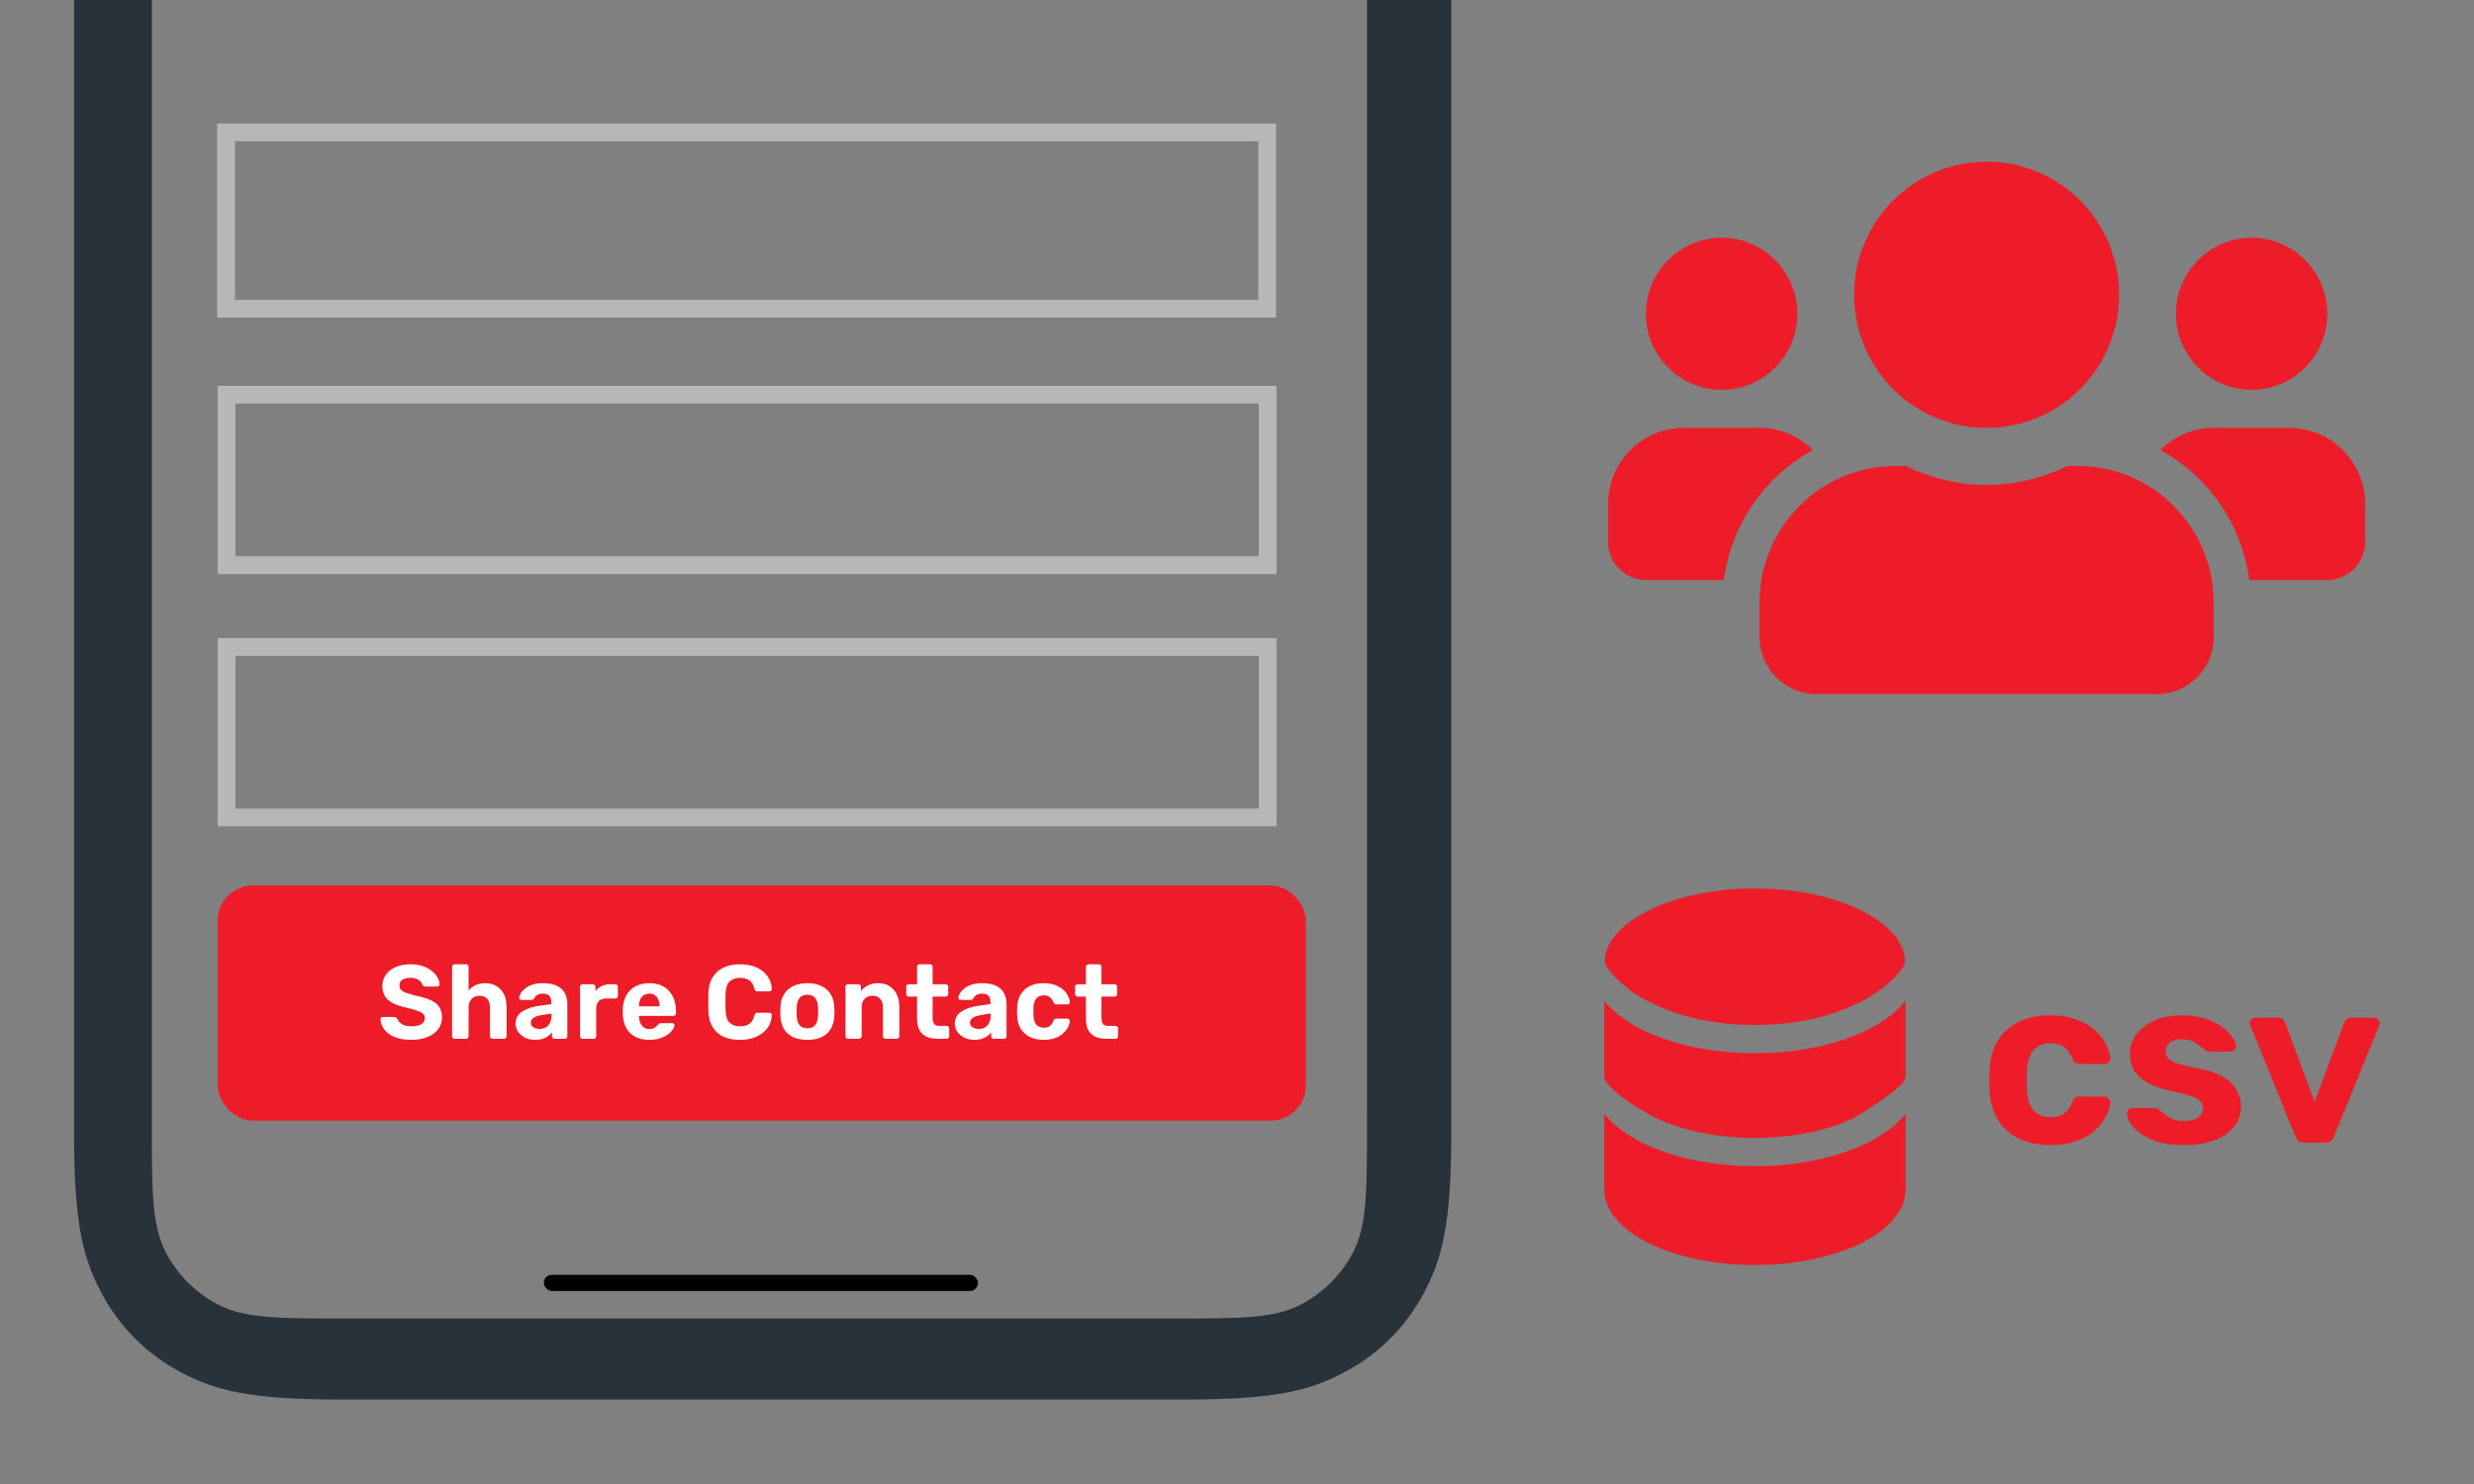
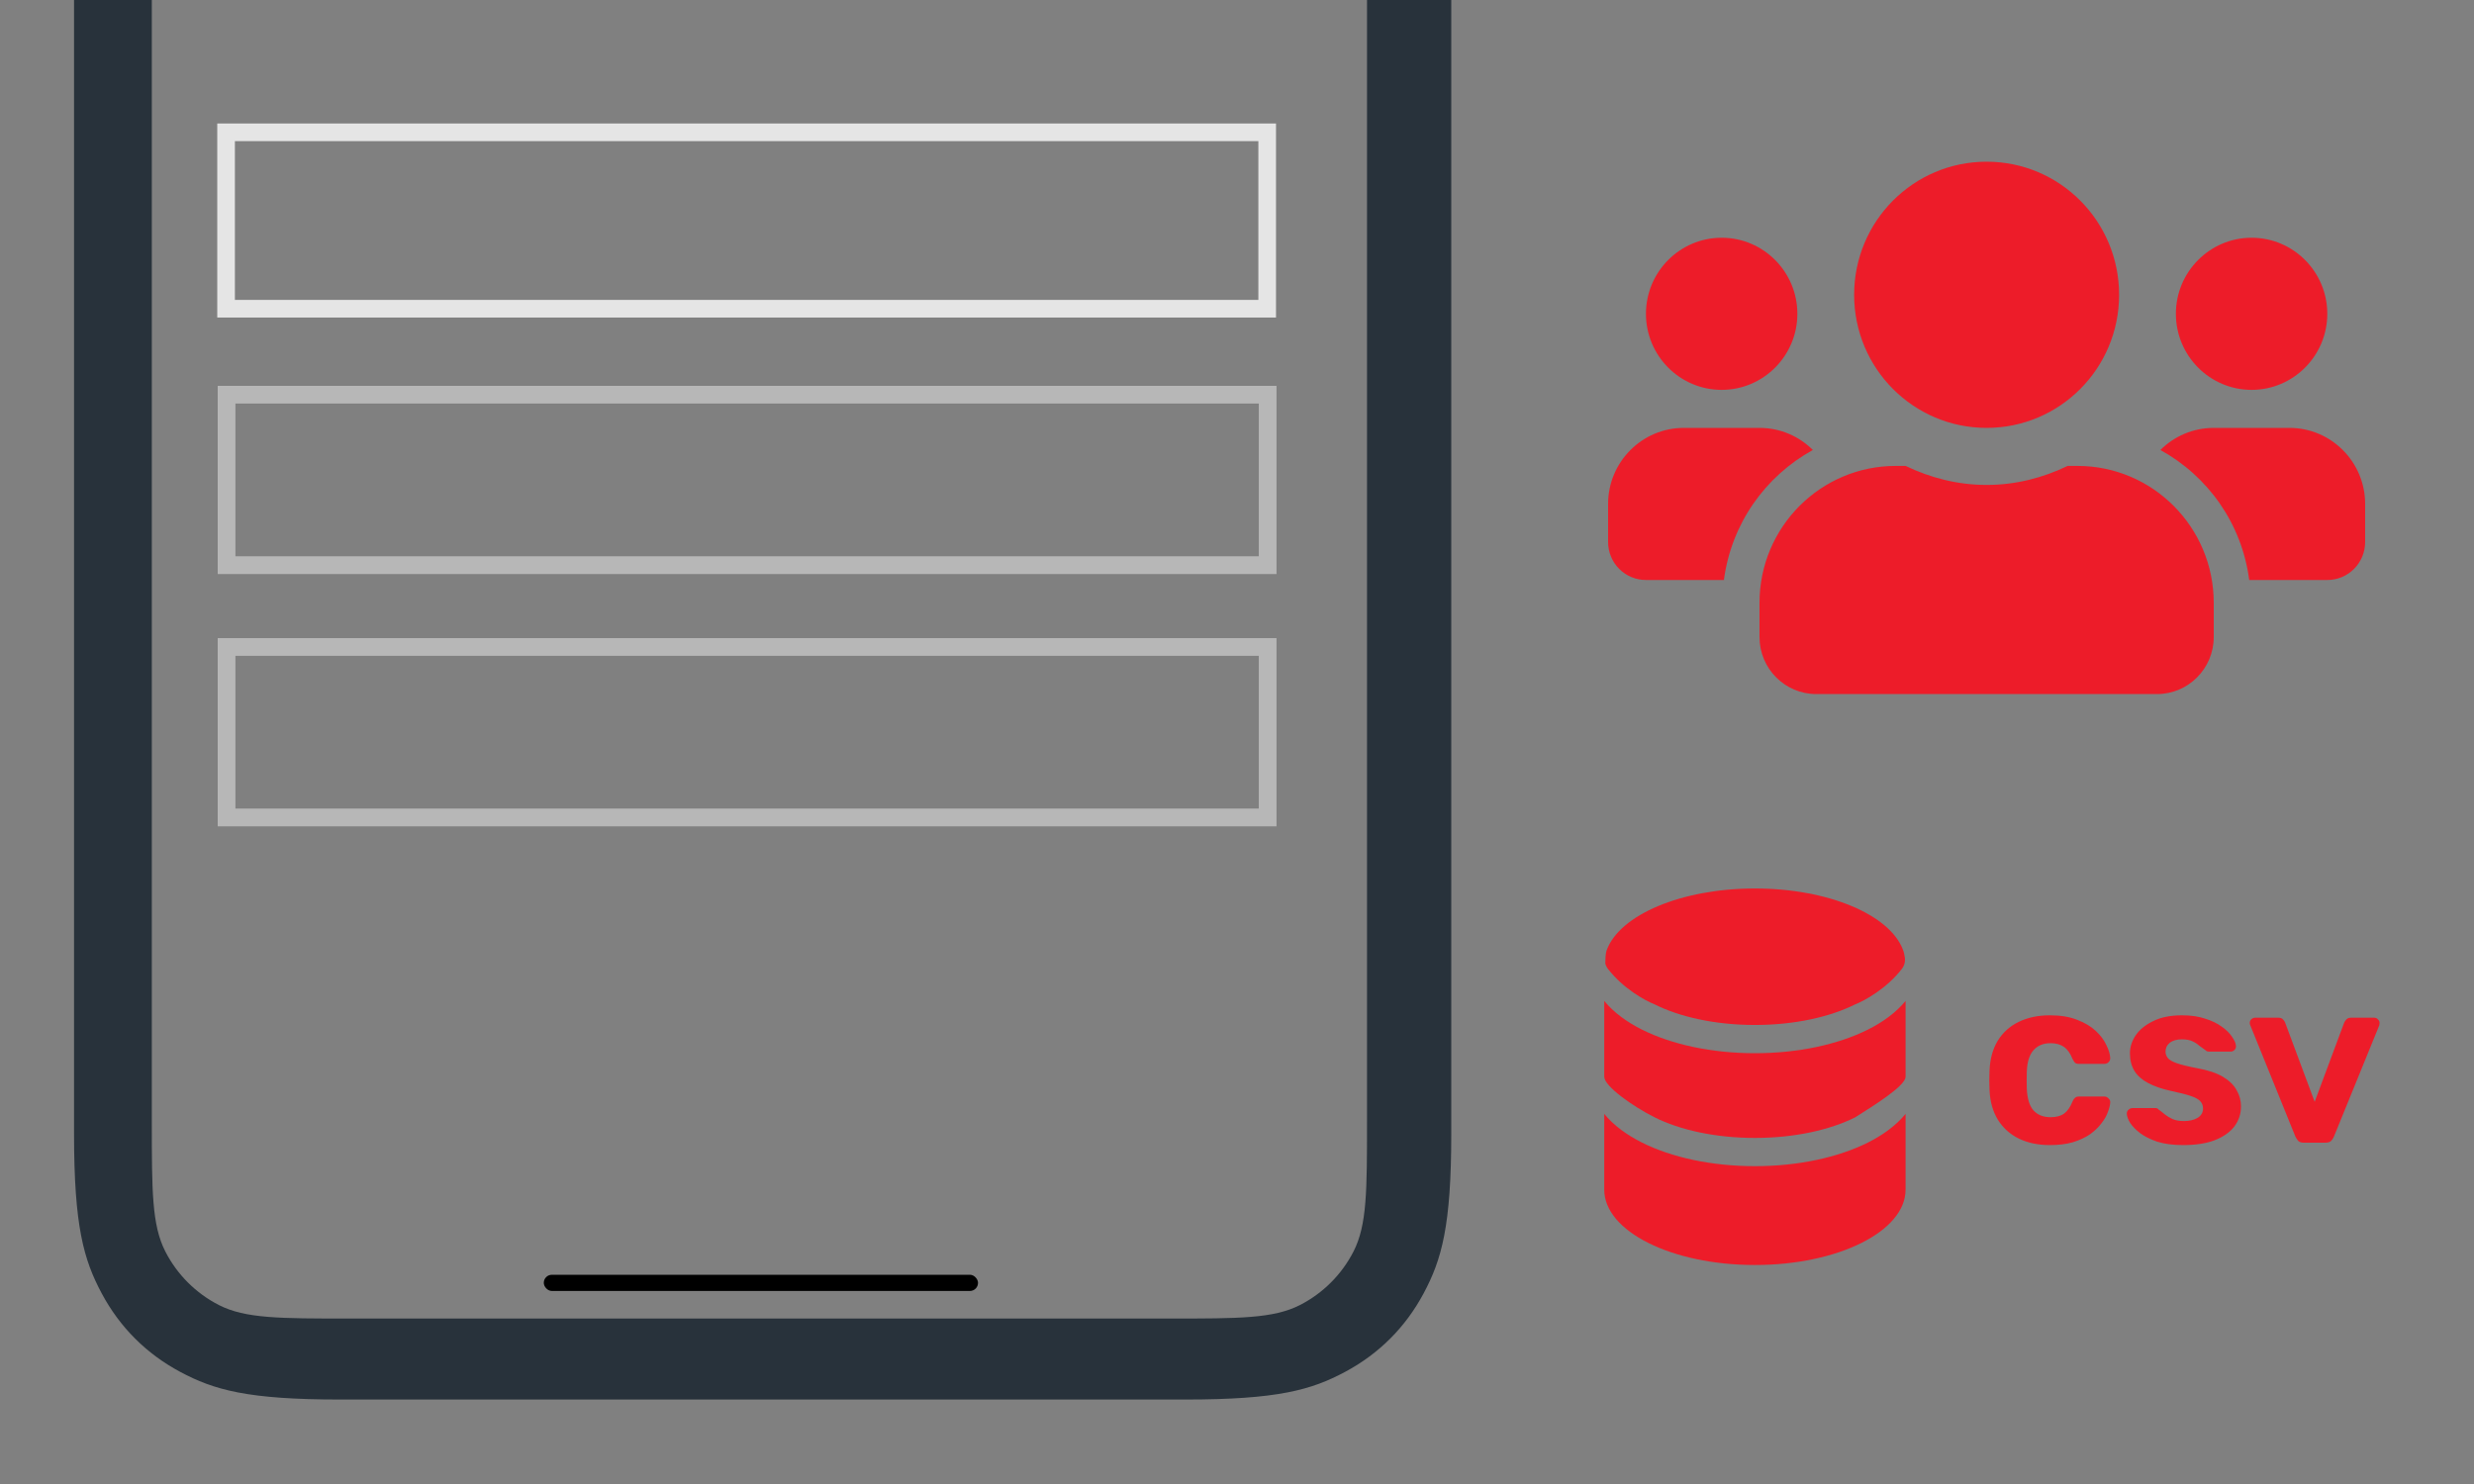
<svg xmlns="http://www.w3.org/2000/svg" width="500" height="300" viewBox="0 0 500 300" fill="none">
  <rect x="0" y="0" width="500" height="300" fill="#808080" stroke="none" />
  <g clip-path="url(#clip0_1046_8141)">
    <g clip-path="url(#clip1_1046_8141)">
      <path fill-rule="evenodd" clip-rule="evenodd" d="M293.304 -86.449V229.192C293.304 247.875 291.359 254.651 287.706 261.481C284.053 268.312 278.692 273.672 271.861 277.325C265.031 280.978 258.256 282.924 239.572 282.924H68.697C50.013 282.924 43.238 280.978 36.407 277.325C29.577 273.672 24.216 268.312 20.563 261.481C16.91 254.651 14.965 247.875 14.965 229.192V-72.696C13.88 -72.696 13 -73.575 13 -74.66V-112.646C13 -113.731 13.88 -114.61 14.965 -114.61V-124.434C13.88 -124.434 13 -125.314 13 -126.399V-164.384C13 -165.469 13.88 -166.349 14.965 -166.349V-184.031C13.88 -184.031 13 -184.911 13 -185.996V-204.334C13 -205.419 13.88 -206.299 14.965 -206.299V-229.192C14.965 -247.875 16.91 -254.651 20.563 -261.481C24.216 -268.312 29.577 -273.672 36.407 -277.325C43.238 -280.978 50.013 -282.924 68.697 -282.924H239.572C258.256 -282.924 265.031 -280.978 271.861 -277.325C278.692 -273.672 284.053 -268.312 287.706 -261.481C291.359 -254.651 293.304 -247.875 293.304 -229.192V-152.595C294.389 -152.595 295.269 -151.716 295.269 -150.631V-88.414C295.269 -87.329 294.389 -86.449 293.304 -86.449ZM30.683 -225.422C30.683 -239.36 30.683 -246.329 33.395 -251.653C35.781 -256.335 39.588 -260.142 44.271 -262.528C49.595 -265.241 56.564 -265.241 70.502 -265.241L80.456 -265.241C82.869 -265.235 84.865 -263.365 85.04 -260.995C85.133 -257.738 85.761 -255.347 86.865 -253.284C88.063 -251.043 89.822 -249.284 92.064 -248.085C94.305 -246.887 96.932 -246.248 100.637 -246.248H206.296C210.001 -246.248 212.628 -246.887 214.869 -248.085C217.111 -249.284 218.87 -251.043 220.068 -253.284C221.17 -255.344 221.798 -257.73 221.893 -260.979C222.06 -263.356 224.059 -265.235 226.477 -265.241L236.457 -265.241C250.395 -265.241 257.364 -265.241 262.688 -262.528C267.371 -260.142 271.178 -256.335 273.564 -251.653C276.276 -246.329 276.276 -239.36 276.276 -225.422V226.732C276.276 240.67 276.276 247.639 273.564 252.962C271.178 257.645 267.371 261.452 262.688 263.838C257.364 266.551 250.395 266.551 236.457 266.551H70.502C56.564 266.551 49.595 266.551 44.271 263.838C39.588 261.452 35.781 257.645 33.395 252.962C30.683 247.639 30.683 240.67 30.683 226.732V-225.422Z" fill="#28323B" />
      <rect x="109.9" y="257.701" width="87.759" height="3.275" rx="1.637" fill="black" />
      <rect x="45.691" y="26.747" width="210.41" height="35.663" stroke="#E5E5E5" stroke-width="3.566" />
-       <rect x="45.691" y="26.747" width="210.41" height="35.663" stroke="black" stroke-opacity="0.2" stroke-width="3.566" />
      <rect x="45.783" y="79.783" width="210.41" height="34.474" stroke="#E5E5E5" stroke-width="3.566" />
      <rect x="45.783" y="79.783" width="210.41" height="34.474" stroke="black" stroke-opacity="0.2" stroke-width="3.566" />
      <rect x="45.783" y="130.783" width="210.41" height="34.474" stroke="#E5E5E5" stroke-width="3.566" />
      <rect x="45.783" y="130.783" width="210.41" height="34.474" stroke="black" stroke-opacity="0.2" stroke-width="3.566" />
-       <rect x="44" y="179" width="219.92" height="47.55" rx="7.133" fill="#ED1C29" />
-       <path d="M83.11 210.212C81.752 210.212 80.614 210.014 79.694 209.618C78.789 209.222 78.103 208.706 77.636 208.069C77.169 207.433 76.922 206.754 76.894 206.032C76.894 205.919 76.936 205.82 77.021 205.735C77.106 205.636 77.212 205.587 77.339 205.587H79.609C79.793 205.587 79.935 205.629 80.034 205.714C80.133 205.785 80.225 205.877 80.31 205.99C80.409 206.23 80.564 206.464 80.776 206.69C81.003 206.916 81.307 207.107 81.689 207.263C82.071 207.404 82.544 207.475 83.11 207.475C84.03 207.475 84.716 207.327 85.168 207.03C85.635 206.733 85.868 206.329 85.868 205.82C85.868 205.453 85.741 205.155 85.487 204.929C85.246 204.703 84.857 204.498 84.32 204.314C83.796 204.13 83.096 203.932 82.219 203.72C81.158 203.493 80.253 203.204 79.503 202.85C78.768 202.482 78.209 202.015 77.827 201.45C77.46 200.87 77.276 200.155 77.276 199.307C77.276 198.458 77.509 197.708 77.976 197.058C78.442 196.393 79.1 195.877 79.949 195.509C80.798 195.127 81.809 194.936 82.983 194.936C83.931 194.936 84.765 195.063 85.487 195.318C86.222 195.572 86.83 195.905 87.311 196.315C87.806 196.725 88.181 197.164 88.436 197.631C88.69 198.097 88.825 198.55 88.839 198.988C88.839 199.102 88.796 199.208 88.712 199.307C88.627 199.392 88.521 199.434 88.393 199.434H86.017C85.876 199.434 85.748 199.406 85.635 199.349C85.522 199.293 85.43 199.194 85.359 199.052C85.274 198.684 85.02 198.366 84.595 198.097C84.185 197.814 83.648 197.673 82.983 197.673C82.29 197.673 81.738 197.8 81.328 198.055C80.932 198.309 80.734 198.698 80.734 199.222C80.734 199.561 80.833 199.851 81.031 200.092C81.243 200.318 81.59 200.523 82.071 200.707C82.566 200.877 83.216 201.068 84.023 201.28C85.267 201.534 86.279 201.839 87.057 202.192C87.835 202.546 88.407 203.005 88.775 203.571C89.143 204.123 89.327 204.823 89.327 205.672C89.327 206.619 89.058 207.433 88.521 208.112C87.997 208.791 87.269 209.314 86.335 209.682C85.416 210.035 84.341 210.212 83.11 210.212ZM91.901 210C91.746 210 91.618 209.95 91.519 209.851C91.42 209.752 91.371 209.625 91.371 209.47V195.466C91.371 195.311 91.42 195.184 91.519 195.085C91.618 194.985 91.746 194.936 91.901 194.936H94.193C94.334 194.936 94.454 194.985 94.553 195.085C94.653 195.184 94.702 195.311 94.702 195.466V200.24C95.084 199.788 95.551 199.427 96.102 199.158C96.654 198.889 97.319 198.755 98.097 198.755C98.931 198.755 99.667 198.946 100.303 199.328C100.954 199.696 101.463 200.24 101.831 200.962C102.199 201.669 102.383 202.532 102.383 203.55V209.47C102.383 209.625 102.333 209.752 102.234 209.851C102.135 209.95 102.008 210 101.852 210H99.539C99.398 210 99.278 209.95 99.179 209.851C99.08 209.752 99.03 209.625 99.03 209.47V203.677C99.03 202.928 98.846 202.348 98.479 201.938C98.111 201.513 97.588 201.301 96.909 201.301C96.244 201.301 95.706 201.513 95.296 201.938C94.9 202.348 94.702 202.928 94.702 203.677V209.47C94.702 209.625 94.653 209.752 94.553 209.851C94.454 209.95 94.334 210 94.193 210H91.901ZM108.168 210.212C107.418 210.212 106.746 210.071 106.152 209.788C105.558 209.491 105.084 209.095 104.731 208.6C104.377 208.105 104.2 207.553 104.2 206.945C104.2 205.94 104.603 205.148 105.41 204.568C106.23 203.989 107.305 203.592 108.635 203.38L111.414 202.977V202.595C111.414 202.044 111.287 201.619 111.032 201.322C110.777 201.025 110.332 200.877 109.695 200.877C109.229 200.877 108.854 200.969 108.571 201.153C108.288 201.336 108.069 201.577 107.913 201.874C107.8 202.058 107.637 202.15 107.425 202.15H105.41C105.254 202.15 105.134 202.107 105.049 202.022C104.964 201.923 104.929 201.81 104.943 201.683C104.943 201.443 105.035 201.16 105.219 200.834C105.402 200.509 105.685 200.191 106.067 199.88C106.449 199.554 106.937 199.285 107.531 199.073C108.125 198.861 108.854 198.755 109.717 198.755C110.608 198.755 111.372 198.861 112.008 199.073C112.645 199.285 113.154 199.582 113.536 199.964C113.918 200.346 114.2 200.792 114.384 201.301C114.568 201.796 114.66 202.334 114.66 202.914V209.47C114.66 209.625 114.611 209.752 114.512 209.851C114.413 209.95 114.285 210 114.13 210H112.05C111.909 210 111.789 209.95 111.69 209.851C111.591 209.752 111.541 209.625 111.541 209.47V208.685C111.357 208.953 111.11 209.208 110.799 209.448C110.487 209.675 110.113 209.859 109.674 210C109.25 210.141 108.748 210.212 108.168 210.212ZM109.016 208.006C109.483 208.006 109.9 207.907 110.268 207.709C110.636 207.511 110.926 207.206 111.138 206.796C111.35 206.386 111.456 205.87 111.456 205.247V204.887L109.483 205.205C108.719 205.332 108.161 205.523 107.807 205.778C107.453 206.032 107.277 206.344 107.277 206.711C107.277 206.98 107.354 207.214 107.51 207.412C107.68 207.61 107.899 207.758 108.168 207.857C108.437 207.956 108.719 208.006 109.016 208.006ZM117.738 210C117.597 210 117.477 209.95 117.378 209.851C117.279 209.752 117.229 209.625 117.229 209.47V199.498C117.229 199.356 117.279 199.236 117.378 199.137C117.477 199.024 117.597 198.967 117.738 198.967H119.818C119.959 198.967 120.079 199.024 120.178 199.137C120.291 199.236 120.348 199.356 120.348 199.498V200.346C120.702 199.908 121.133 199.568 121.642 199.328C122.166 199.087 122.767 198.967 123.446 198.967H124.358C124.499 198.967 124.62 199.017 124.719 199.116C124.818 199.215 124.867 199.342 124.867 199.498V201.322C124.867 201.478 124.818 201.605 124.719 201.704C124.62 201.803 124.499 201.853 124.358 201.853H122.491C121.868 201.853 121.38 202.03 121.027 202.383C120.673 202.723 120.496 203.211 120.496 203.847V209.47C120.496 209.625 120.447 209.752 120.348 209.851C120.249 209.95 120.122 210 119.966 210H117.738ZM131.247 210.212C129.621 210.212 128.326 209.76 127.365 208.854C126.417 207.949 125.915 206.634 125.858 204.908C125.858 204.795 125.858 204.646 125.858 204.462C125.858 204.264 125.858 204.109 125.858 203.996C125.915 202.906 126.162 201.973 126.601 201.195C127.039 200.403 127.655 199.802 128.447 199.392C129.239 198.967 130.165 198.755 131.226 198.755C132.414 198.755 133.404 199.003 134.196 199.498C135.003 199.979 135.604 200.643 136 201.492C136.41 202.327 136.615 203.288 136.615 204.378V204.866C136.615 205.007 136.559 205.127 136.445 205.226C136.346 205.325 136.226 205.375 136.085 205.375H129.147C129.147 205.389 129.147 205.417 129.147 205.46C129.147 205.488 129.147 205.516 129.147 205.544C129.161 205.997 129.246 206.414 129.401 206.796C129.571 207.164 129.805 207.461 130.102 207.687C130.413 207.914 130.781 208.027 131.205 208.027C131.558 208.027 131.848 207.977 132.075 207.878C132.301 207.779 132.485 207.659 132.626 207.518C132.782 207.376 132.895 207.256 132.966 207.157C133.093 207.015 133.192 206.931 133.263 206.902C133.348 206.86 133.475 206.839 133.645 206.839H135.851C135.993 206.839 136.106 206.881 136.191 206.966C136.29 207.037 136.332 207.143 136.318 207.284C136.304 207.511 136.184 207.793 135.957 208.133C135.745 208.458 135.427 208.784 135.003 209.109C134.578 209.42 134.048 209.682 133.411 209.894C132.789 210.106 132.068 210.212 131.247 210.212ZM129.147 203.444H133.305V203.402C133.305 202.892 133.22 202.454 133.051 202.086C132.895 201.704 132.662 201.407 132.351 201.195C132.039 200.983 131.665 200.877 131.226 200.877C130.788 200.877 130.413 200.983 130.102 201.195C129.79 201.407 129.55 201.704 129.38 202.086C129.225 202.454 129.147 202.892 129.147 203.402V203.444ZM149.55 210.212C148.221 210.212 147.089 209.993 146.156 209.554C145.236 209.102 144.522 208.451 144.013 207.602C143.504 206.74 143.221 205.693 143.164 204.462C143.15 203.882 143.143 203.26 143.143 202.595C143.143 201.93 143.15 201.294 143.164 200.686C143.221 199.469 143.504 198.437 144.013 197.588C144.536 196.725 145.265 196.068 146.198 195.615C147.132 195.162 148.249 194.936 149.55 194.936C150.498 194.936 151.361 195.056 152.139 195.297C152.917 195.537 153.589 195.884 154.154 196.336C154.72 196.789 155.159 197.319 155.47 197.928C155.781 198.536 155.951 199.215 155.979 199.964C155.979 200.092 155.93 200.198 155.831 200.283C155.746 200.368 155.64 200.41 155.512 200.41H153.094C152.924 200.41 152.789 200.368 152.69 200.283C152.591 200.198 152.514 200.056 152.457 199.858C152.245 199.024 151.891 198.451 151.396 198.14C150.901 197.829 150.286 197.673 149.55 197.673C148.673 197.673 147.98 197.913 147.471 198.394C146.962 198.875 146.686 199.674 146.644 200.792C146.601 201.952 146.601 203.14 146.644 204.356C146.686 205.474 146.962 206.273 147.471 206.754C147.98 207.235 148.673 207.475 149.55 207.475C150.286 207.475 150.901 207.32 151.396 207.008C151.905 206.683 152.259 206.11 152.457 205.29C152.514 205.078 152.591 204.936 152.69 204.866C152.789 204.781 152.924 204.738 153.094 204.738H155.512C155.64 204.738 155.746 204.781 155.831 204.866C155.93 204.95 155.979 205.056 155.979 205.184C155.951 205.933 155.781 206.612 155.47 207.221C155.159 207.829 154.72 208.359 154.154 208.812C153.589 209.264 152.917 209.611 152.139 209.851C151.361 210.092 150.498 210.212 149.55 210.212ZM163.179 210.212C162.005 210.212 161.022 210.021 160.23 209.639C159.438 209.243 158.83 208.685 158.405 207.963C157.995 207.242 157.769 206.4 157.727 205.438C157.712 205.155 157.705 204.837 157.705 204.484C157.705 204.116 157.712 203.798 157.727 203.529C157.769 202.553 158.009 201.711 158.448 201.004C158.886 200.283 159.502 199.731 160.294 199.349C161.086 198.953 162.048 198.755 163.179 198.755C164.297 198.755 165.251 198.953 166.044 199.349C166.836 199.731 167.451 200.283 167.889 201.004C168.328 201.711 168.568 202.553 168.611 203.529C168.639 203.798 168.653 204.116 168.653 204.484C168.653 204.837 168.639 205.155 168.611 205.438C168.568 206.4 168.335 207.242 167.911 207.963C167.5 208.685 166.899 209.243 166.107 209.639C165.315 210.021 164.339 210.212 163.179 210.212ZM163.179 207.878C163.872 207.878 164.396 207.666 164.749 207.242C165.103 206.803 165.294 206.167 165.322 205.332C165.336 205.12 165.343 204.837 165.343 204.484C165.343 204.13 165.336 203.847 165.322 203.635C165.294 202.815 165.103 202.185 164.749 201.747C164.396 201.308 163.872 201.089 163.179 201.089C162.486 201.089 161.956 201.308 161.588 201.747C161.234 202.185 161.043 202.815 161.015 203.635C161.001 203.847 160.994 204.13 160.994 204.484C160.994 204.837 161.001 205.12 161.015 205.332C161.043 206.167 161.234 206.803 161.588 207.242C161.956 207.666 162.486 207.878 163.179 207.878ZM171.381 210C171.24 210 171.12 209.95 171.021 209.851C170.922 209.752 170.872 209.625 170.872 209.47V199.498C170.872 199.342 170.922 199.215 171.021 199.116C171.12 199.017 171.24 198.967 171.381 198.967H173.461C173.616 198.967 173.744 199.017 173.843 199.116C173.942 199.215 173.991 199.342 173.991 199.498V200.325C174.359 199.872 174.833 199.498 175.413 199.201C175.993 198.904 176.7 198.755 177.534 198.755C178.369 198.755 179.097 198.946 179.72 199.328C180.356 199.696 180.851 200.24 181.205 200.962C181.573 201.669 181.756 202.532 181.756 203.55V209.47C181.756 209.625 181.7 209.752 181.587 209.851C181.488 209.95 181.368 210 181.226 210H178.977C178.821 210 178.694 209.95 178.595 209.851C178.496 209.752 178.447 209.625 178.447 209.47V203.677C178.447 202.928 178.263 202.348 177.895 201.938C177.541 201.513 177.018 201.301 176.325 201.301C175.66 201.301 175.13 201.513 174.734 201.938C174.338 202.348 174.14 202.928 174.14 203.677V209.47C174.14 209.625 174.09 209.752 173.991 209.851C173.892 209.95 173.772 210 173.63 210H171.381ZM189.478 210C188.601 210 187.852 209.859 187.229 209.576C186.607 209.279 186.133 208.826 185.808 208.218C185.497 207.61 185.341 206.846 185.341 205.926V201.471H183.686C183.531 201.471 183.403 201.421 183.304 201.322C183.205 201.223 183.156 201.096 183.156 200.94V199.498C183.156 199.342 183.205 199.215 183.304 199.116C183.403 199.017 183.531 198.967 183.686 198.967H185.341V195.466C185.341 195.311 185.391 195.184 185.49 195.085C185.603 194.985 185.73 194.936 185.872 194.936H187.951C188.106 194.936 188.234 194.985 188.333 195.085C188.432 195.184 188.481 195.311 188.481 195.466V198.967H191.133C191.275 198.967 191.395 199.017 191.494 199.116C191.593 199.215 191.643 199.342 191.643 199.498V200.94C191.643 201.096 191.593 201.223 191.494 201.322C191.395 201.421 191.275 201.471 191.133 201.471H188.481V205.672C188.481 206.209 188.573 206.634 188.757 206.945C188.955 207.242 189.295 207.39 189.775 207.39H191.324C191.466 207.39 191.586 207.44 191.685 207.539C191.784 207.638 191.834 207.758 191.834 207.9V209.47C191.834 209.625 191.784 209.752 191.685 209.851C191.586 209.95 191.466 210 191.324 210H189.478ZM196.931 210.212C196.181 210.212 195.509 210.071 194.915 209.788C194.321 209.491 193.847 209.095 193.494 208.6C193.14 208.105 192.963 207.553 192.963 206.945C192.963 205.94 193.366 205.148 194.173 204.568C194.993 203.989 196.068 203.592 197.398 203.38L200.177 202.977V202.595C200.177 202.044 200.05 201.619 199.795 201.322C199.54 201.025 199.095 200.877 198.458 200.877C197.992 200.877 197.617 200.969 197.334 201.153C197.051 201.336 196.832 201.577 196.676 201.874C196.563 202.058 196.4 202.15 196.188 202.15H194.173C194.017 202.15 193.897 202.107 193.812 202.022C193.727 201.923 193.692 201.81 193.706 201.683C193.706 201.443 193.798 201.16 193.982 200.834C194.165 200.509 194.448 200.191 194.83 199.88C195.212 199.554 195.7 199.285 196.294 199.073C196.888 198.861 197.617 198.755 198.48 198.755C199.371 198.755 200.134 198.861 200.771 199.073C201.408 199.285 201.917 199.582 202.299 199.964C202.681 200.346 202.963 200.792 203.147 201.301C203.331 201.796 203.423 202.334 203.423 202.914V209.47C203.423 209.625 203.374 209.752 203.275 209.851C203.176 209.95 203.048 210 202.893 210H200.813C200.672 210 200.552 209.95 200.453 209.851C200.354 209.752 200.304 209.625 200.304 209.47V208.685C200.12 208.953 199.873 209.208 199.562 209.448C199.25 209.675 198.876 209.859 198.437 210C198.013 210.141 197.511 210.212 196.931 210.212ZM197.779 208.006C198.246 208.006 198.663 207.907 199.031 207.709C199.399 207.511 199.689 207.206 199.901 206.796C200.113 206.386 200.219 205.87 200.219 205.247V204.887L198.246 205.205C197.482 205.332 196.924 205.523 196.57 205.778C196.216 206.032 196.04 206.344 196.04 206.711C196.04 206.98 196.117 207.214 196.273 207.412C196.443 207.61 196.662 207.758 196.931 207.857C197.199 207.956 197.482 208.006 197.779 208.006ZM210.893 210.212C209.861 210.212 208.948 210.021 208.156 209.639C207.378 209.257 206.763 208.706 206.31 207.984C205.858 207.249 205.61 206.372 205.568 205.353C205.554 205.127 205.546 204.844 205.546 204.505C205.546 204.151 205.554 203.861 205.568 203.635C205.61 202.602 205.851 201.725 206.289 201.004C206.742 200.269 207.364 199.71 208.156 199.328C208.948 198.946 209.861 198.755 210.893 198.755C211.841 198.755 212.647 198.889 213.312 199.158C213.977 199.413 214.521 199.738 214.946 200.134C215.37 200.53 215.681 200.947 215.879 201.386C216.091 201.81 216.204 202.185 216.219 202.51C216.233 202.652 216.183 202.779 216.07 202.892C215.971 202.991 215.851 203.041 215.709 203.041H213.439C213.298 203.041 213.185 203.005 213.1 202.935C213.029 202.85 212.958 202.737 212.888 202.595C212.689 202.1 212.435 201.747 212.124 201.534C211.813 201.322 211.424 201.216 210.957 201.216C210.32 201.216 209.818 201.421 209.45 201.831C209.083 202.242 208.885 202.878 208.856 203.741C208.842 204.293 208.842 204.795 208.856 205.247C208.899 206.124 209.097 206.761 209.45 207.157C209.818 207.553 210.32 207.751 210.957 207.751C211.452 207.751 211.848 207.645 212.145 207.433C212.442 207.221 212.689 206.867 212.888 206.372C212.944 206.23 213.015 206.124 213.1 206.054C213.185 205.969 213.298 205.926 213.439 205.926H215.709C215.851 205.926 215.971 205.983 216.07 206.096C216.183 206.195 216.233 206.315 216.219 206.457C216.204 206.697 216.134 206.98 216.006 207.305C215.893 207.631 215.702 207.963 215.434 208.303C215.179 208.642 214.847 208.96 214.436 209.257C214.026 209.54 213.524 209.774 212.93 209.958C212.35 210.127 211.671 210.212 210.893 210.212ZM223.604 210C222.727 210 221.977 209.859 221.355 209.576C220.732 209.279 220.259 208.826 219.933 208.218C219.622 207.61 219.466 206.846 219.466 205.926V201.471H217.811C217.656 201.471 217.529 201.421 217.43 201.322C217.331 201.223 217.281 201.096 217.281 200.94V199.498C217.281 199.342 217.331 199.215 217.43 199.116C217.529 199.017 217.656 198.967 217.811 198.967H219.466V195.466C219.466 195.311 219.516 195.184 219.615 195.085C219.728 194.985 219.855 194.936 219.997 194.936H222.076C222.232 194.936 222.359 194.985 222.458 195.085C222.557 195.184 222.607 195.311 222.607 195.466V198.967H225.259C225.4 198.967 225.52 199.017 225.619 199.116C225.718 199.215 225.768 199.342 225.768 199.498V200.94C225.768 201.096 225.718 201.223 225.619 201.322C225.52 201.421 225.4 201.471 225.259 201.471H222.607V205.672C222.607 206.209 222.698 206.634 222.882 206.945C223.08 207.242 223.42 207.39 223.901 207.39H225.45C225.591 207.39 225.711 207.44 225.81 207.539C225.909 207.638 225.959 207.758 225.959 207.9V209.47C225.959 209.625 225.909 209.752 225.81 209.851C225.711 209.95 225.591 210 225.45 210H223.604Z" fill="white" />
    </g>
    <path d="M385.117 240.505C385.117 248.916 371.484 255.729 354.67 255.729C337.856 255.729 324.223 248.916 324.223 240.505V225.183C326.134 227.531 328.847 229.48 331.866 230.987C337.848 233.978 345.917 235.748 354.67 235.748C363.424 235.748 371.492 233.978 377.475 230.991C380.493 229.48 383.206 227.528 385.117 225.183V240.505Z" fill="#ED1C29" />
    <path d="M354.67 212.913C363.424 212.913 371.492 211.143 377.475 208.156C380.493 206.645 383.206 204.692 385.117 202.348V217.67C385.117 219.573 378.32 223.725 374.921 225.883C369.886 228.399 362.731 230.039 354.67 230.039C346.609 230.039 339.454 228.403 334.419 225.883C329.932 223.638 324.223 219.573 324.223 217.67V202.348C326.134 204.696 328.847 206.645 331.866 208.152C337.848 211.143 345.917 212.913 354.67 212.913Z" fill="#ED1C29" />
-     <path d="M374.921 203.048C369.886 205.564 362.731 207.204 354.67 207.204C346.609 207.204 339.454 205.568 334.419 203.048C332.459 202.279 328.052 199.84 324.992 195.897C324.732 195.567 324.543 195.187 324.436 194.78C324.33 194.373 324.31 193.949 324.376 193.533C324.463 192.97 324.585 192.388 324.741 192.026C327.375 184.963 339.774 179.612 354.67 179.612C369.566 179.612 381.966 184.963 384.599 192.026C384.755 192.388 384.877 192.97 384.965 193.533C385.031 193.949 385.01 194.373 384.904 194.78C384.798 195.187 384.609 195.567 384.348 195.897C381.288 199.84 376.881 202.279 374.921 203.048Z" fill="#ED1C29" />
+     <path d="M374.921 203.048C369.886 205.564 362.731 207.204 354.67 207.204C346.609 207.204 339.454 205.568 334.419 203.048C332.459 202.279 328.052 199.84 324.992 195.897C324.732 195.567 324.543 195.187 324.436 194.78C324.463 192.97 324.585 192.388 324.741 192.026C327.375 184.963 339.774 179.612 354.67 179.612C369.566 179.612 381.966 184.963 384.599 192.026C384.755 192.388 384.877 192.97 384.965 193.533C385.031 193.949 385.01 194.373 384.904 194.78C384.798 195.187 384.609 195.567 384.348 195.897C381.288 199.84 376.881 202.279 374.921 203.048Z" fill="#ED1C29" />
    <path d="M414.283 231.486C411.919 231.486 409.83 231.049 408.016 230.174C406.235 229.3 404.826 228.036 403.789 226.385C402.753 224.7 402.186 222.692 402.089 220.36C402.057 219.842 402.041 219.194 402.041 218.417C402.041 217.607 402.057 216.943 402.089 216.425C402.186 214.061 402.737 212.052 403.741 210.401C404.777 208.716 406.202 207.437 408.016 206.563C409.83 205.688 411.919 205.251 414.283 205.251C416.454 205.251 418.3 205.559 419.822 206.174C421.344 206.757 422.591 207.502 423.563 208.409C424.535 209.316 425.247 210.271 425.701 211.275C426.186 212.247 426.446 213.105 426.478 213.85C426.51 214.174 426.397 214.465 426.138 214.725C425.911 214.951 425.636 215.065 425.312 215.065H420.114C419.79 215.065 419.531 214.984 419.336 214.822C419.174 214.627 419.012 214.368 418.85 214.044C418.397 212.911 417.814 212.101 417.101 211.615C416.389 211.129 415.498 210.886 414.429 210.886C412.972 210.886 411.822 211.356 410.98 212.295C410.138 213.235 409.684 214.692 409.62 216.668C409.587 217.931 409.587 219.081 409.62 220.117C409.717 222.125 410.17 223.583 410.98 224.49C411.822 225.397 412.972 225.85 414.429 225.85C415.563 225.85 416.47 225.607 417.15 225.121C417.83 224.636 418.397 223.826 418.85 222.692C418.98 222.368 419.142 222.125 419.336 221.964C419.531 221.769 419.79 221.672 420.114 221.672H425.312C425.636 221.672 425.911 221.802 426.138 222.061C426.397 222.287 426.51 222.563 426.478 222.887C426.446 223.437 426.284 224.085 425.992 224.83C425.733 225.575 425.296 226.336 424.68 227.113C424.097 227.891 423.336 228.619 422.397 229.3C421.458 229.947 420.308 230.482 418.948 230.903C417.62 231.292 416.065 231.486 414.283 231.486ZM441.202 231.486C439.194 231.486 437.462 231.259 436.004 230.806C434.579 230.32 433.413 229.737 432.506 229.057C431.632 228.376 430.968 227.696 430.514 227.016C430.093 226.304 429.866 225.704 429.834 225.219C429.802 224.862 429.915 224.571 430.174 224.344C430.433 224.117 430.692 224.004 430.951 224.004H435.664C435.761 224.004 435.858 224.02 435.955 224.053C436.053 224.085 436.15 224.166 436.247 224.295C436.668 224.587 437.105 224.927 437.559 225.316C438.012 225.672 438.53 225.98 439.113 226.239C439.729 226.498 440.49 226.627 441.397 226.627C442.466 226.627 443.373 226.417 444.117 225.996C444.862 225.542 445.235 224.911 445.235 224.101C445.235 223.518 445.057 223.032 444.7 222.644C444.377 222.255 443.745 221.899 442.806 221.575C441.866 221.251 440.474 220.895 438.628 220.506C436.879 220.117 435.389 219.599 434.158 218.951C432.927 218.304 432.004 217.494 431.389 216.522C430.773 215.518 430.466 214.32 430.466 212.927C430.466 211.664 430.854 210.449 431.632 209.283C432.441 208.117 433.623 207.162 435.178 206.417C436.733 205.639 438.676 205.251 441.008 205.251C442.79 205.251 444.344 205.478 445.672 205.931C447.032 206.352 448.166 206.903 449.073 207.583C449.98 208.231 450.66 208.911 451.113 209.623C451.599 210.303 451.858 210.903 451.891 211.421C451.923 211.745 451.826 212.02 451.599 212.247C451.373 212.474 451.113 212.587 450.822 212.587H446.498C446.336 212.587 446.19 212.571 446.061 212.538C445.931 212.474 445.818 212.393 445.721 212.295C445.332 212.036 444.927 211.745 444.506 211.421C444.117 211.065 443.648 210.757 443.097 210.498C442.547 210.239 441.834 210.109 440.96 210.109C439.891 210.109 439.065 210.352 438.482 210.838C437.931 211.291 437.656 211.874 437.656 212.587C437.656 213.04 437.802 213.461 438.093 213.85C438.385 214.239 438.984 214.595 439.891 214.919C440.798 215.243 442.174 215.583 444.02 215.939C446.223 216.328 447.972 216.911 449.267 217.688C450.563 218.466 451.486 219.372 452.037 220.409C452.62 221.413 452.911 222.498 452.911 223.664C452.911 225.186 452.458 226.547 451.551 227.745C450.644 228.911 449.316 229.834 447.567 230.514C445.85 231.162 443.729 231.486 441.202 231.486ZM465.613 231C465.127 231 464.754 230.887 464.495 230.66C464.268 230.401 464.074 230.109 463.912 229.785L454.778 207.243C454.714 207.113 454.681 206.967 454.681 206.805C454.681 206.514 454.778 206.271 454.973 206.077C455.2 205.85 455.459 205.737 455.75 205.737H460.463C460.884 205.737 461.191 205.85 461.386 206.077C461.613 206.303 461.758 206.514 461.823 206.708L467.799 222.741L473.775 206.708C473.872 206.514 474.017 206.303 474.212 206.077C474.439 205.85 474.746 205.737 475.135 205.737H479.847C480.139 205.737 480.382 205.85 480.576 206.077C480.803 206.271 480.916 206.514 480.916 206.805C480.916 206.967 480.9 207.113 480.868 207.243L471.685 229.785C471.556 230.109 471.362 230.401 471.102 230.66C470.843 230.887 470.471 231 469.985 231H465.613Z" fill="#ED1C29" />
    <path d="M347.95 78.812C356.389 78.812 363.25 71.918 363.25 63.438C363.25 54.957 356.389 48.062 347.95 48.062C339.511 48.062 332.65 54.957 332.65 63.438C332.65 71.918 339.511 78.812 347.95 78.812ZM455.05 78.812C463.489 78.812 470.35 71.918 470.35 63.438C470.35 54.957 463.489 48.062 455.05 48.062C446.611 48.062 439.75 54.957 439.75 63.438C439.75 71.918 446.611 78.812 455.05 78.812ZM462.7 86.5H447.4C443.193 86.5 439.391 88.206 436.618 90.968C446.252 96.278 453.09 105.863 454.572 117.25H470.35C474.581 117.25 478 113.815 478 109.562V101.875C478 93.395 471.139 86.5 462.7 86.5ZM401.5 86.5C416.298 86.5 428.275 74.464 428.275 59.594C428.275 44.723 416.298 32.688 401.5 32.688C386.702 32.688 374.725 44.723 374.725 59.594C374.725 74.464 386.702 86.5 401.5 86.5ZM419.86 94.188H417.876C412.903 96.59 407.381 98.031 401.5 98.031C395.619 98.031 390.121 96.59 385.124 94.188H383.14C367.936 94.188 355.6 106.584 355.6 121.863V128.781C355.6 135.147 360.74 140.312 367.075 140.312H435.925C442.26 140.312 447.4 135.147 447.4 128.781V121.863C447.4 106.584 435.064 94.188 419.86 94.188ZM366.382 90.968C363.609 88.206 359.808 86.5 355.6 86.5H340.3C331.861 86.5 325 93.395 325 101.875V109.562C325 113.815 328.419 117.25 332.65 117.25H348.404C349.91 105.863 356.748 96.278 366.382 90.968Z" fill="#ED1C29" />
  </g>
  <defs>
    <clipPath id="clip0_1046_8141">
      <rect width="500" height="300" fill="white" />
    </clipPath>
    <clipPath id="clip1_1046_8141">
      <rect width="282.269" height="282.924" fill="white" transform="translate(13)" />
    </clipPath>
  </defs>
</svg>